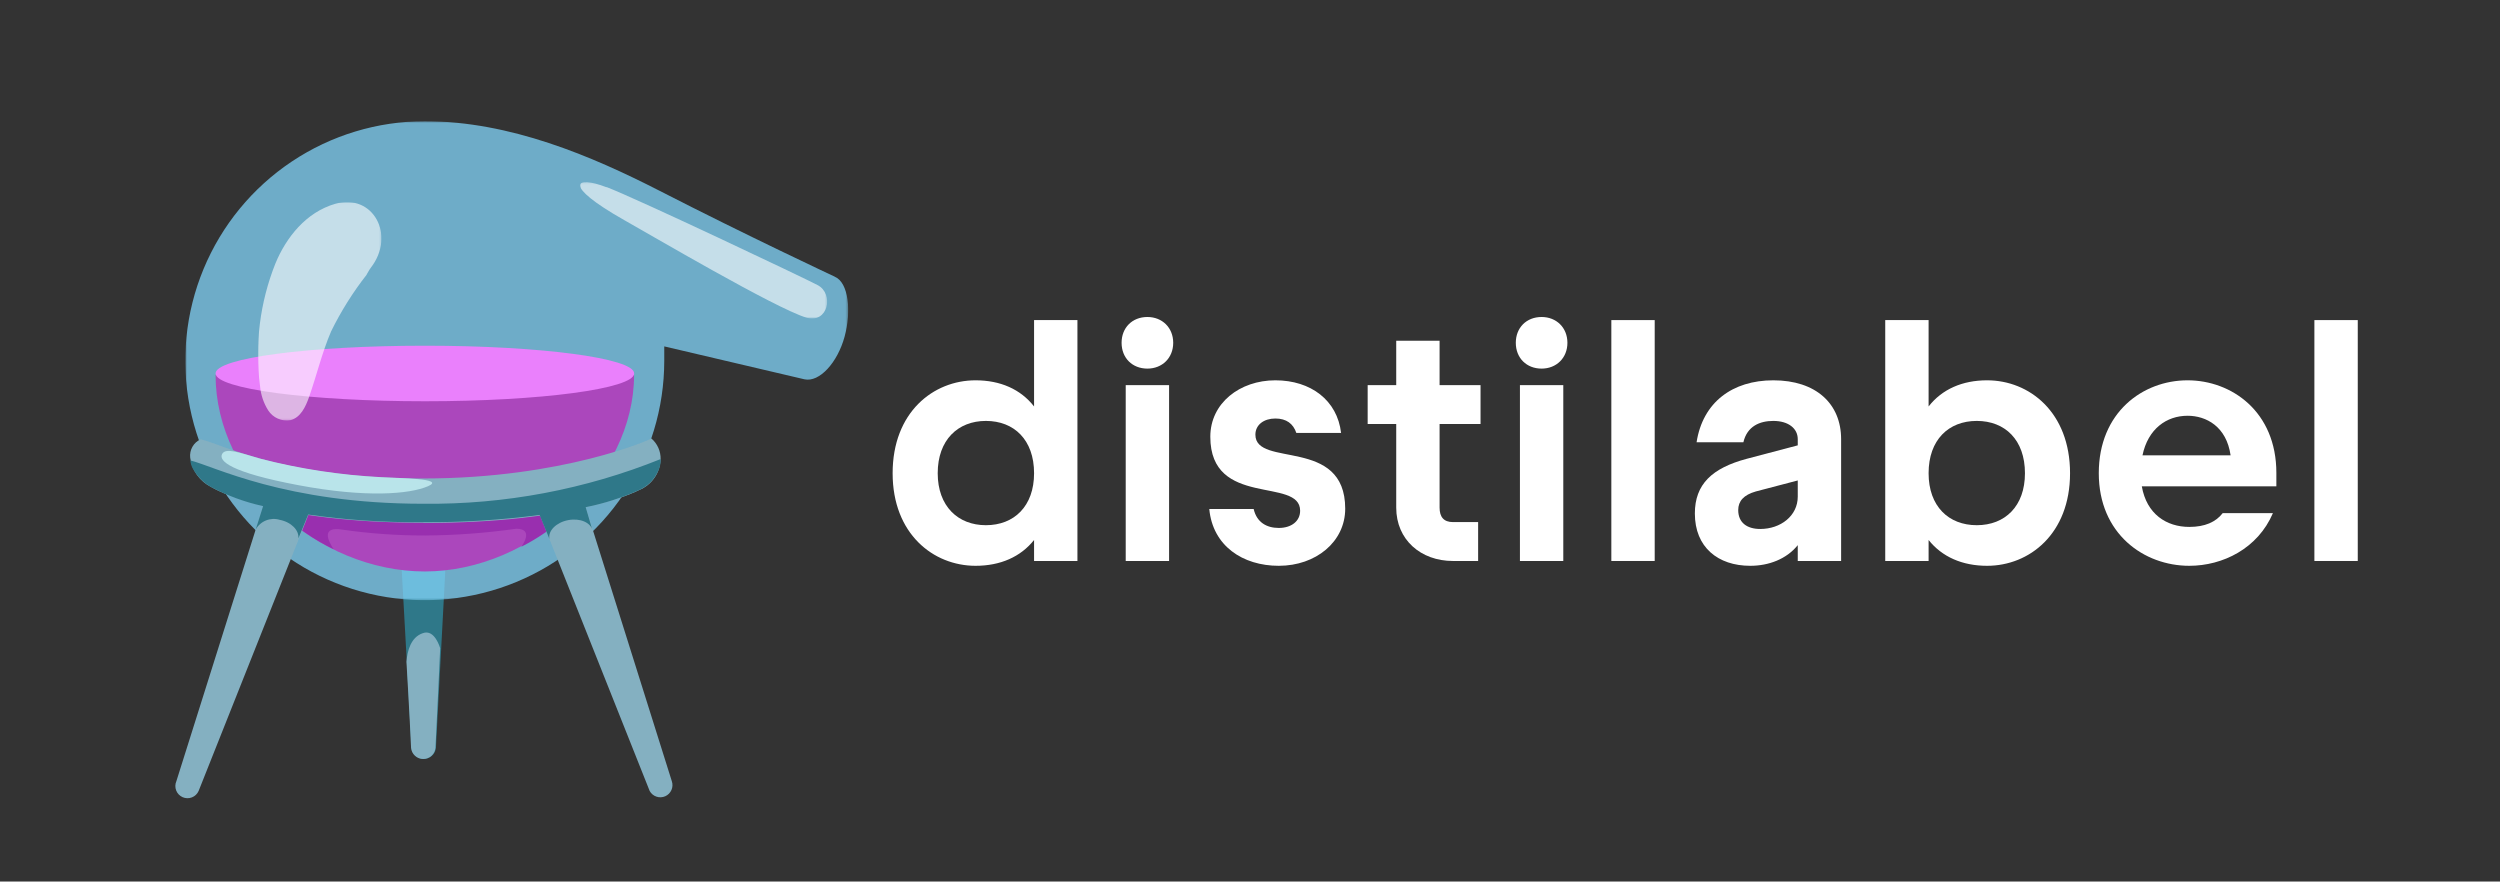
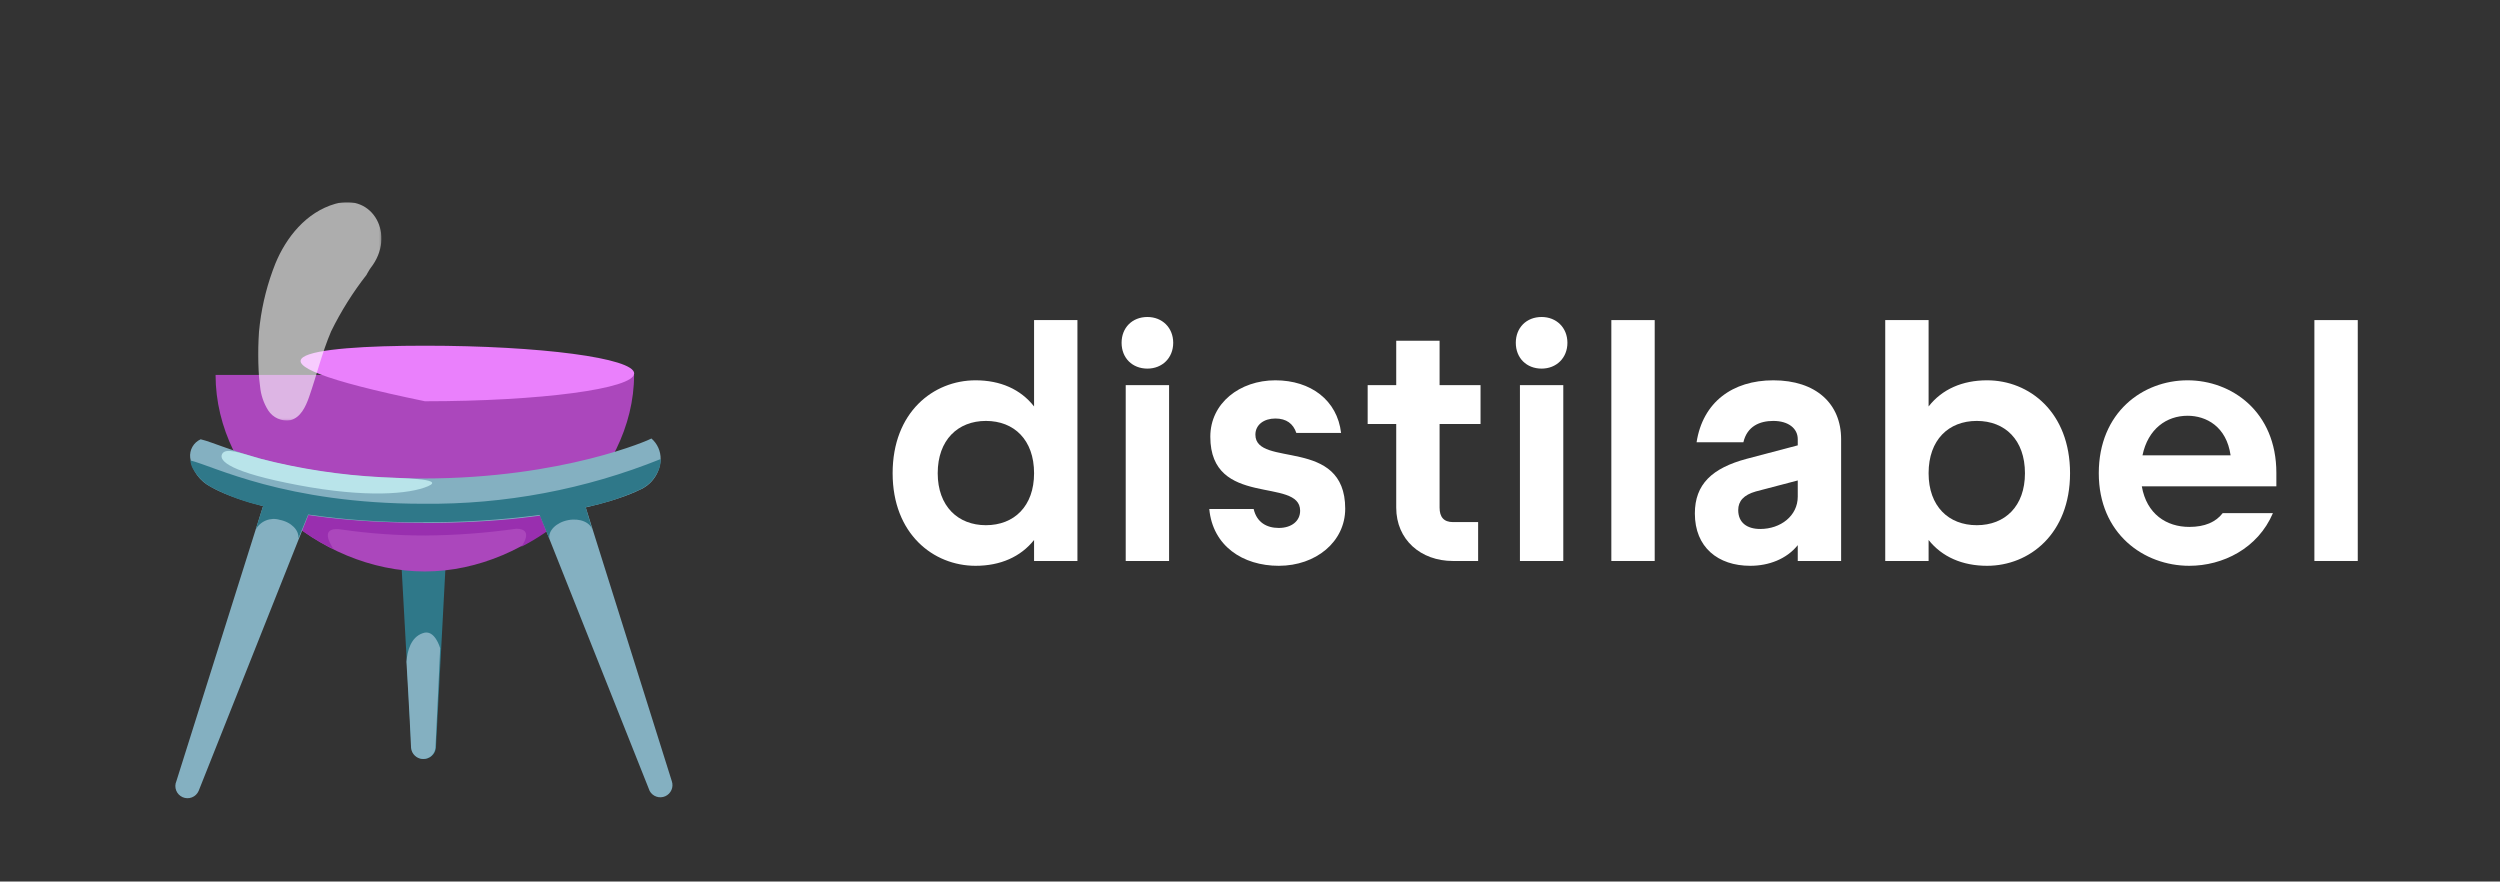
<svg xmlns="http://www.w3.org/2000/svg" width="1211" height="427" viewBox="0 0 1211 427" fill="none">
  <rect x="0" y="0" width="1211" height="427" fill="#333333" stroke="none" />
  <mask id="mask0_15_2" style="mask-type:luminance" maskUnits="userSpaceOnUse" x="0" y="0" width="1211" height="427">
    <path d="M1210.94 0H0V427H1210.94V0Z" fill="white" />
  </mask>
  <g mask="url(#mask0_15_2)">
    <mask id="mask1_15_2" style="mask-type:luminance" maskUnits="userSpaceOnUse" x="0" y="0" width="1211" height="427">
      <path d="M1210.94 0H0V427H1210.94V0Z" fill="white" />
    </mask>
    <g mask="url(#mask1_15_2)">
      <path d="M191.856 226.553L199.355 362.21C199.488 363.685 200.168 365.058 201.261 366.058C202.355 367.058 203.783 367.613 205.265 367.613C206.747 367.613 208.175 367.058 209.268 366.058C210.362 365.058 211.042 363.685 211.174 362.21L218.341 226.553H191.856Z" fill="#2F7889" />
      <path d="M204.766 306.722C198.976 308.716 197.314 315.266 196.887 320.582C196.887 320.582 198.501 347.732 199.118 362.257C199.25 363.733 199.93 365.106 201.024 366.106C202.117 367.106 203.546 367.66 205.027 367.66C206.509 367.66 207.937 367.106 209.031 366.106C210.125 365.106 210.804 363.733 210.937 362.257C211.744 347.353 213.215 313.984 213.215 313.984C213.215 313.984 210.605 304.491 204.766 306.722Z" fill="#84B0C1" />
      <g opacity="0.75">
        <mask id="mask2_15_2" style="mask-type:luminance" maskUnits="userSpaceOnUse" x="89" y="58" width="322" height="233">
-           <path d="M410.719 58.715H89.852V290.679H410.719V58.715Z" fill="white" />
-         </mask>
+           </mask>
        <g mask="url(#mask2_15_2)">
          <path d="M404.311 133.995C404.311 133.995 362.162 114.297 319.396 92.368C286.739 75.66 247.106 58.715 205.811 58.715C182.867 58.706 160.436 65.5 141.353 78.239C122.271 90.978 107.395 109.09 98.606 130.283C89.817 151.477 87.51 174.801 91.977 197.306C96.444 219.81 107.484 240.485 123.701 256.716C139.918 272.946 160.584 284.003 183.085 288.488C205.586 292.973 228.912 290.686 250.113 281.914C271.314 273.143 289.437 258.281 302.192 239.209C314.947 220.138 321.759 197.712 321.769 174.768C321.769 172.395 321.769 170.022 321.769 167.791L389.692 183.739C396.954 185.305 405.688 175.623 409.105 163.139C412.523 150.656 411.004 136.796 404.359 134.043" fill="#81D4FA" />
        </g>
      </g>
      <path d="M104.424 181.603C104.424 232.771 154.073 276.819 205.811 276.819C257.548 276.819 307.15 231.157 307.15 181.603H104.424Z" fill="#AB47BC" />
      <path d="M273.876 250.001L267.848 234.432L137.65 240.176L136.084 248.53C143.664 255.622 152.274 261.527 161.62 266.044C158.677 261.677 155.687 254.89 165.75 256.551C179.097 258.465 192.564 259.417 206.048 259.399C220.787 259.29 235.503 258.196 250.096 256.124C259.162 256.124 252.517 264.858 252.517 264.858C260.297 260.915 267.526 255.968 274.019 250.143" fill="#992FAF" />
-       <path d="M205.858 167.458C261.82 167.458 307.197 173.486 307.197 180.891C307.197 188.296 261.82 194.371 205.858 194.371C149.896 194.371 104.424 188.343 104.424 180.891C104.424 173.439 149.801 167.458 205.811 167.458" fill="#EA80FC" />
+       <path d="M205.858 167.458C261.82 167.458 307.197 173.486 307.197 180.891C307.197 188.296 261.82 194.371 205.858 194.371C104.424 173.439 149.801 167.458 205.811 167.458" fill="#EA80FC" />
      <path d="M127.445 245.112L85.438 378.395C84.808 379.824 84.772 381.444 85.338 382.9C85.903 384.355 87.023 385.526 88.452 386.156C89.881 386.785 91.501 386.821 92.957 386.256C94.412 385.691 95.583 384.571 96.213 383.142L151.083 245.112H127.445Z" fill="#84B0C1" />
      <path d="M283.512 245.112H259.779L314.697 383.142C315.404 384.437 316.573 385.419 317.971 385.893C319.368 386.367 320.893 386.299 322.243 385.702C323.593 385.105 324.669 384.022 325.258 382.669C325.847 381.315 325.906 379.79 325.424 378.395L283.512 245.112Z" fill="#84B0C1" />
      <path d="M205.051 253.229C130.91 253.229 103.617 236.663 102.383 235.951C99.632 234.607 97.257 232.604 95.468 230.119C93.679 227.635 92.532 224.746 92.131 221.711C91.919 219.877 92.297 218.024 93.21 216.419C94.124 214.814 95.524 213.543 97.209 212.788C108.411 215.446 138.03 231.774 205.051 231.774C272.832 231.774 315.266 212.788 315.551 212.408C316.984 213.648 318.127 215.188 318.898 216.919C319.669 218.65 320.05 220.529 320.013 222.423C319.91 225.647 318.879 228.773 317.044 231.425C315.208 234.077 312.646 236.143 309.665 237.375C308.289 237.992 279.05 253.324 205.241 253.324" fill="#84B0C1" />
      <path d="M283.702 245.682C292.648 243.904 301.361 241.101 309.665 237.328C313.607 235.604 316.781 232.497 318.589 228.594C319.634 226.695 320.127 224.541 320.013 222.376C283.488 237.081 244.422 244.436 205.051 244.02C138.03 244.02 103.38 225.699 92.225 223.041C92.343 224.743 92.916 226.383 93.887 227.787C95.933 231.235 98.867 234.071 102.383 235.999C110.285 240.17 118.716 243.251 127.445 245.16L123.838 256.551C124.937 254.546 126.693 252.98 128.81 252.116C130.928 251.252 133.278 251.142 135.467 251.805C141.162 252.896 144.96 256.931 144.533 260.823L149.279 249.242C167.684 251.897 186.266 253.135 204.861 252.944C223.764 253.089 242.654 251.915 261.393 249.431L266.139 261.06C265.38 257.121 269.462 253.039 275.253 251.947C281.044 250.855 286.17 253.134 287.024 256.978L283.702 245.682Z" fill="#2F7889" />
      <g opacity="0.6">
        <mask id="mask3_15_2" style="mask-type:luminance" maskUnits="userSpaceOnUse" x="280" y="88" width="121" height="67">
-           <path d="M400.657 88.144H280.901V154.215H400.657V88.144Z" fill="white" />
-         </mask>
+           </mask>
        <g mask="url(#mask3_15_2)">
          <path d="M293.812 90.612C309.096 96.497 389.36 134.565 396.005 138.077C404.217 142.302 401.084 157.063 390.499 153.836C375.12 149.089 314.554 113.443 302.355 106.608C271.883 89.378 278.623 84.773 293.812 90.707" fill="white" />
        </g>
      </g>
      <g opacity="0.6">
        <mask id="mask4_15_2" style="mask-type:luminance" maskUnits="userSpaceOnUse" x="124" y="98" width="61" height="106">
          <path d="M184.783 98.016H124.929V203.77H184.783V98.016Z" fill="white" />
        </mask>
        <g mask="url(#mask4_15_2)">
          <path d="M177.663 132.998C170.961 141.548 165.171 150.775 160.386 160.528C155.972 170.828 153.409 181.793 149.706 192.33C148.045 197.077 145.577 202.298 140.688 203.532C138.624 203.884 136.503 203.622 134.587 202.778C132.672 201.934 131.046 200.546 129.913 198.786C127.694 195.26 126.343 191.258 125.974 187.109C123.319 166.958 125.885 146.462 133.426 127.587C138.599 115.056 148.235 102.81 162.38 98.728C180.701 93.46 191.903 113.965 179.562 129.771C178.803 130.768 178.328 131.859 177.663 132.856" fill="white" />
        </g>
      </g>
      <path d="M126.258 222.234C115.531 219.101 109.171 216.728 107.557 220.003C105.943 223.278 111.544 228.784 144.438 235.002C177.331 241.22 198.406 239.369 207.329 235.524C216.253 231.679 193.09 231.679 184.878 231.157C165.09 230.146 145.452 227.156 126.258 222.234Z" fill="#B9E4EA" />
    </g>
    <path d="M1121.09 271.74V155.051H1142.1V271.74H1121.09Z" fill="white" />
    <path d="M1060.5 274.074C1038.49 274.074 1016.65 258.571 1016.65 229.232C1016.65 199.726 1037.99 184.223 1059.66 184.223C1081 184.223 1102.67 199.393 1102.67 229.065V235.567H1037.49C1039.83 249.069 1049.49 255.237 1060.5 255.237C1068 255.237 1073.33 252.903 1076.67 248.569H1101C1093.67 265.739 1076.67 274.074 1060.5 274.074ZM1037.82 220.564H1080.5C1078.5 206.561 1068.66 201.393 1059.66 201.393C1049.49 201.393 1040.49 207.728 1037.82 220.564Z" fill="white" />
    <path d="M962.551 274.074C950.549 274.074 940.714 269.74 934.212 261.572V271.74H913.208V155.051H934.212V196.892C940.714 188.557 950.549 184.223 962.551 184.223C983.055 184.223 1002.73 199.726 1002.73 229.232C1002.73 258.571 983.055 274.074 962.551 274.074ZM934.212 229.232C934.212 245.235 943.881 254.404 957.55 254.404C971.22 254.404 980.888 245.235 980.888 229.232C980.888 213.062 971.22 203.894 957.55 203.894C943.881 203.894 934.212 213.062 934.212 229.232Z" fill="white" />
    <path d="M847.828 274.074C832.159 274.074 820.99 265.072 820.99 248.736C820.99 234.566 829.325 226.731 846.161 222.231L870.833 215.729V212.729C870.833 207.561 866.332 203.894 858.997 203.894C852.496 203.894 846.328 206.394 844.494 214.229H821.823C824.824 194.892 839.16 184.223 858.997 184.223C879.668 184.223 891.837 195.559 891.837 212.729V271.74H870.833V264.072C865.332 270.907 856.663 274.074 847.828 274.074ZM841.994 247.069C841.994 253.237 846.328 256.237 852.663 256.237C862.498 256.237 870.833 249.903 870.833 240.567V232.733L850.496 238.067C844.661 239.734 841.994 242.735 841.994 247.069Z" fill="white" />
    <path d="M780.533 271.74V155.051H801.537V271.74H780.533Z" fill="white" />
    <path d="M736.253 271.74V186.557H757.257V271.74H736.253ZM734.253 166.053C734.253 158.718 739.421 153.551 746.755 153.551C753.923 153.551 759.258 158.718 759.258 166.053C759.258 173.388 753.923 178.555 746.755 178.555C739.421 178.555 734.253 173.388 734.253 166.053Z" fill="white" />
    <path d="M703.837 271.74C688.167 271.74 676.332 261.405 676.332 245.902V205.394H662.496V186.557H676.332V165.053H697.336V186.557H717.173V205.394H697.336V245.902C697.336 250.403 699.336 252.903 703.837 252.903H716.006V271.74H703.837Z" fill="white" />
    <path d="M619.448 274.074C601.945 274.074 587.442 264.405 585.775 246.569H607.279C608.779 253.07 613.614 255.737 619.448 255.737C625.616 255.737 629.784 252.403 629.784 247.402C629.784 230.899 586.275 246.235 586.275 211.562C586.275 195.225 600.611 184.223 617.781 184.223C634.951 184.223 647.787 193.892 649.621 209.728H627.95C626.45 205.227 623.116 202.727 617.781 202.727C612.28 202.727 608.113 205.727 608.113 210.562C608.113 226.731 651.621 211.395 651.621 246.402C651.621 262.405 637.452 274.074 619.448 274.074Z" fill="white" />
    <path d="M545.298 271.74V186.557H566.302V271.74H545.298ZM543.298 166.053C543.298 158.718 548.466 153.551 555.8 153.551C562.968 153.551 568.303 158.718 568.303 166.053C568.303 173.388 562.968 178.555 555.8 178.555C548.466 178.555 543.298 173.388 543.298 166.053Z" fill="white" />
    <path d="M472.564 274.074C452.06 274.074 432.39 258.571 432.39 229.232C432.39 199.726 452.06 184.223 472.564 184.223C484.567 184.223 494.402 188.557 500.903 196.892V155.051H521.907V271.74H500.903V261.572C494.402 269.74 484.567 274.074 472.564 274.074ZM454.227 229.232C454.227 245.235 464.063 254.404 477.565 254.404C491.235 254.404 500.903 245.235 500.903 229.232C500.903 213.062 491.235 203.894 477.565 203.894C464.063 203.894 454.227 213.062 454.227 229.232Z" fill="white" />
  </g>
</svg>